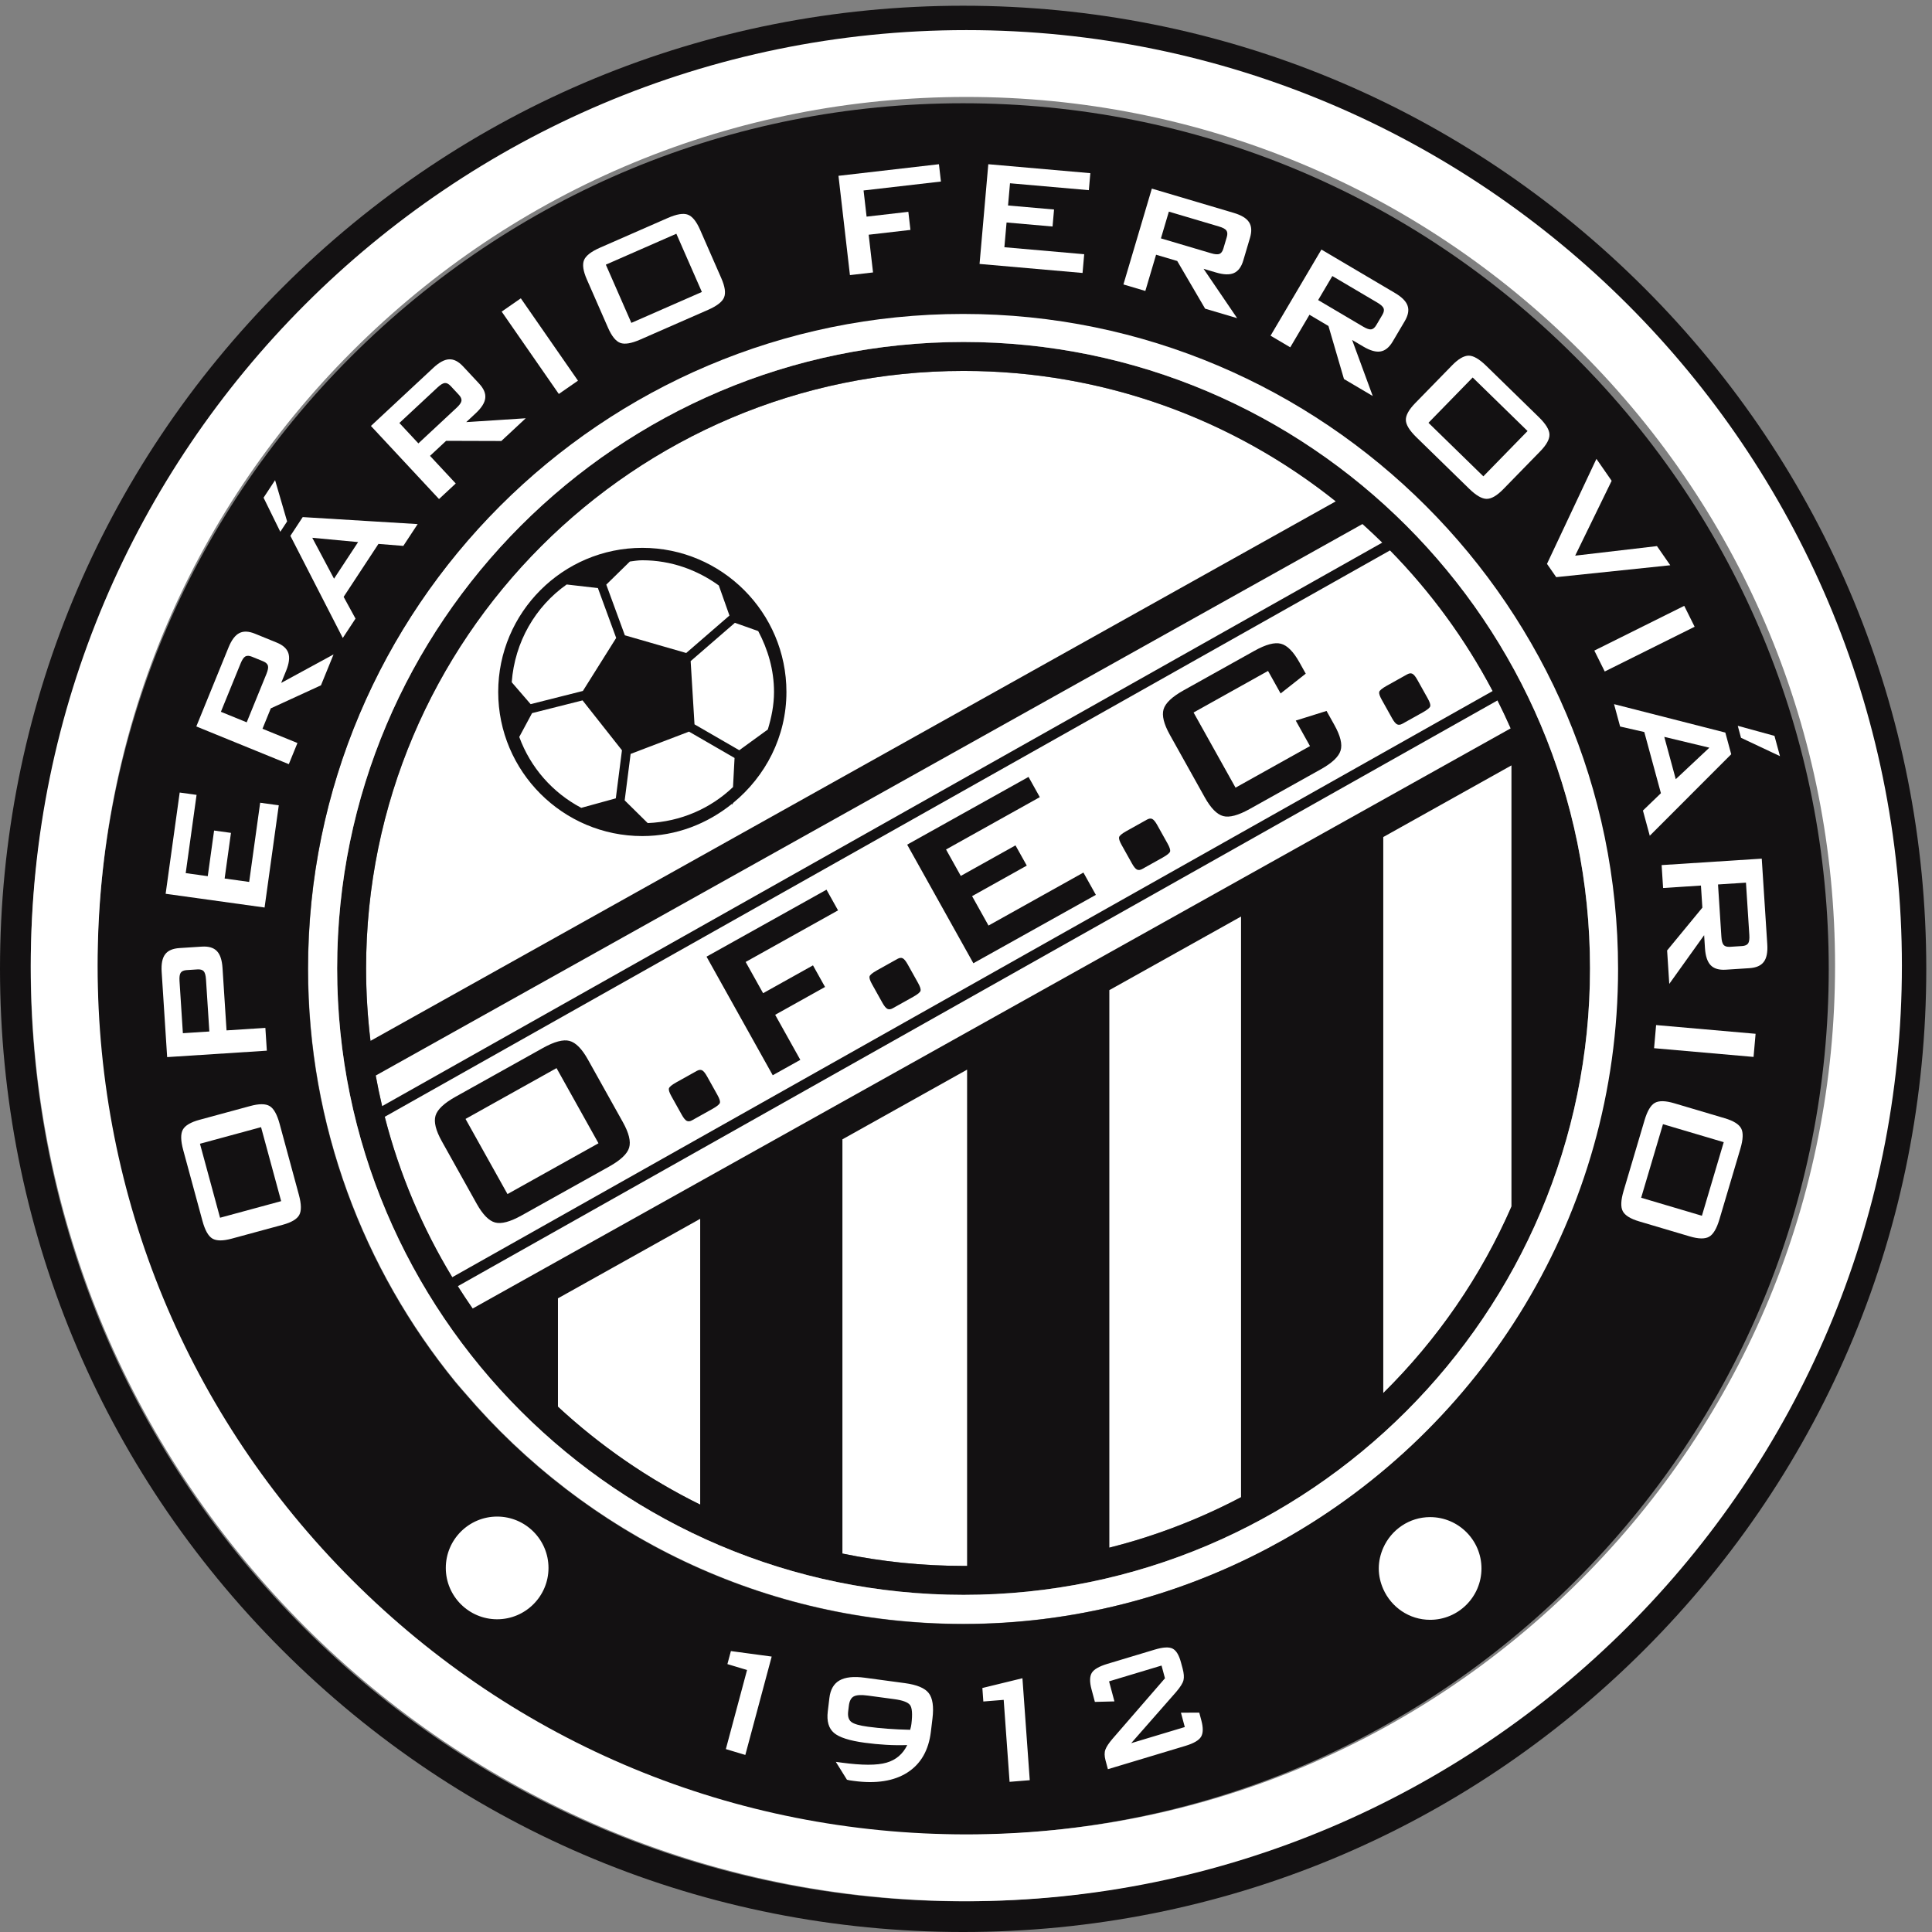
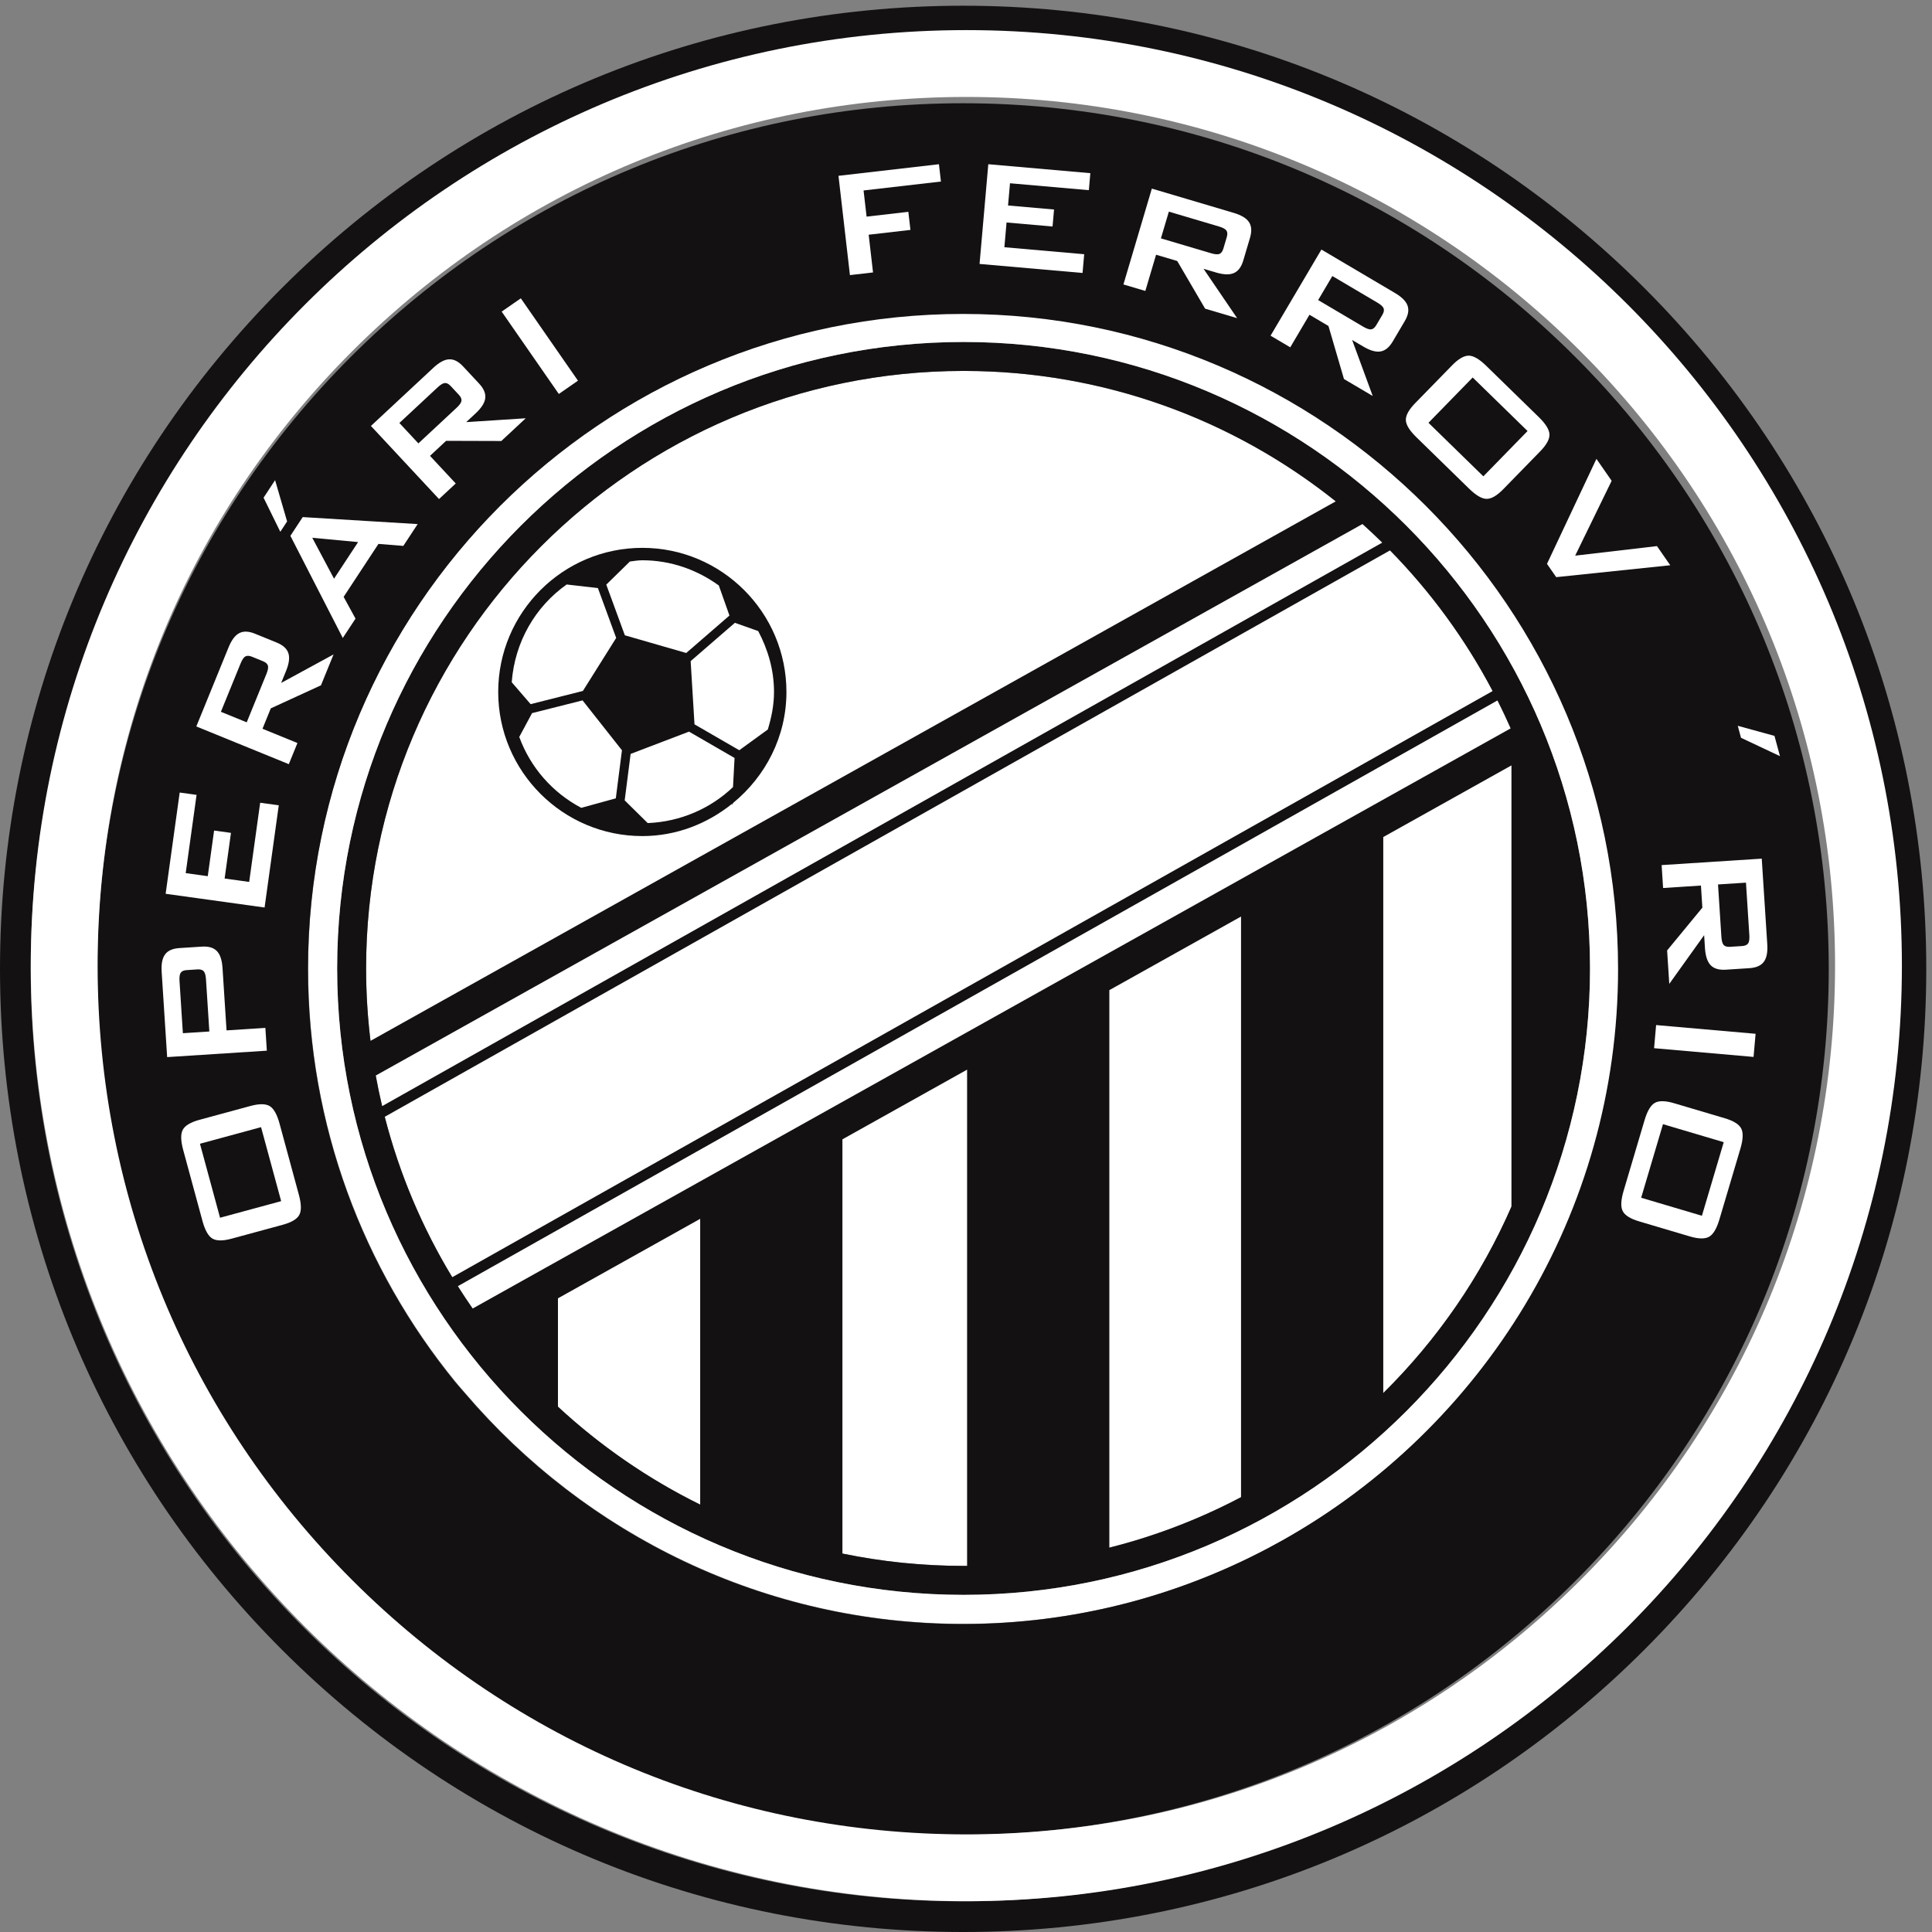
<svg xmlns="http://www.w3.org/2000/svg" xml:space="preserve" viewBox="0 0 2583.05 2583.05">
  <rect x="0" y="0" width="2583.05" height="2583.05" fill="#808080" stroke="none" />
  <path d="M9686.45 15692.7c-3311.84 0-6006.25-2694.4-6006.25-6006.25S6374.61 3680.2 9686.45 3680.2c600.55 0 1179.85 91 1727.45 255.8 38 11.4 75.7 23.4 113.4 35.5 2413.6 779.4 4165.4 3045.3 4165.4 5714.95 0 3311.85-2694.3 6006.25-6006.25 6006.25" style="fill:#fff;fill-opacity:1;fill-rule:nonzero;stroke:none" transform="matrix(.133 0 0 -.133 0 2583.053)" />
  <path d="M13905.3 5417.7v5589.4l14.3 8 1274.3 712.2v-4435c1.2 2.6 2.4 5.3 3.6 7.9-308.4-708.7-749.6-1346.8-1292.2-1882.5M11413.9 3936c-86.6-26-174.1-50-262.3-72.3v5604.33l4.7 2.67 1319.2 737.3V4371c-302-159-618.9-293.2-948.2-399.5-37.7-12.1-75.4-24.1-113.4-35.5m-2945.47-131.6v4164l1253.16 700.4.15.1V3680.5c-11.77 0-23.5-.3-35.29-.3-417.2 0-824.56 42.9-1218.02 124.2m1218.02 11888.3c1413.45 0 2714.15-491 3741.25-1311.1L3724.46 8958.2c-29 238.8-44.26 481.75-44.26 728.25 0 3311.85 2694.41 6006.25 6006.25 6006.25M3777.08 8609.5l9919.52 5544.3c67.7-60.8 133.9-123.2 198.8-186.9L3841.5 8302.1c-24.04 101.6-45.62 204-64.42 307.4m11227.72 3865.4-2424.1-1365.8-100.8-56.8-1969.8-1109.79-787.62-443.8-1533.79-864.21L7035.75 7985l-1431.72-806.7-1057.77-596c-300.32 495.5-531.05 1037.5-678.54 1612.6l10105.58 5693.8c408.8-416.8 757.3-892.8 1031.5-1413.8M5608.81 5280.8v1089.1l-12.79-7L7029.21 7164l9.41 5.2V4296.4c-524.15 258.5-1005.31 591.2-1429.81 984.4m7815.09 5833.9-939.1-524.9-1328.5-742.5-1434.71-801.9-1257.62-702.9-1434.76-801.9-1434.74-801.9-843.23-471.3c-51.24 73.7-100.9 148.6-148.87 224.7l1001.66 564.3 1431.72 806.7 1369.2 771.4 1317.53 742.37 1003.92 565.64 1753.5 987.89 317 178.7 2256.7 1271.4c46.5-92.3 90.6-186 132.5-280.9zm-3737.45 4869c-3472.33 0-6297.29-2824.9-6297.29-6297.25S6214.12 3389.1 9686.45 3389.1c3472.35 0 6297.25 2825 6297.25 6297.35s-2824.9 6297.25-6297.25 6297.25" style="fill:#131112;fill-opacity:1;fill-rule:nonzero;stroke:none" transform="matrix(.133 0 0 -.133 0 2583.053)" />
  <path d="M9686.45 3389.2c-3472.33 0-6297.29 2824.9-6297.29 6297.25s2824.96 6297.25 6297.29 6297.25c3472.35 0 6297.25-2824.9 6297.25-6297.25S13158.8 3389.2 9686.45 3389.2m0 12886c-3633.04 0-6588.76-2955.7-6588.76-6588.75 0-1574.25 556.45-3020.15 1481.03-4154.65 31.71-39 65.73-75.9 98.28-114.2 1209.46-1417.1 3004.74-2319.9 5009.45-2319.9 1104.65 0 2144.95 276.4 3060.35 758.9 51.2 27 101.9 54.6 152.4 82.9 2011.7 1129.1 3376.1 3280.5 3376.1 5746.95 0 3633.05-2955.8 6588.75-6588.85 6588.75" style="fill:#fff;fill-opacity:1;fill-rule:nonzero;stroke:none" transform="matrix(.133 0 0 -.133 0 2583.053)" />
  <path d="M11430.5 3490.95c-44.8-25.08-89.7-49.54-135.1-73.46-811.1-427.57-1732.98-672.5-2711.86-672.5-1776.45 0-3367.32 800.01-4439.07 2055.76-28.84 33.94-58.99 66.64-87.09 101.2-819.3 1005.32-1312.39 2286.59-1312.39 3681.59 0 3219.46 2619.17 5838.56 5838.55 5838.56 3219.36 0 5838.66-2619.1 5838.66-5838.56 0-2185.61-1209.1-4092.05-2991.7-5092.59m2609.4 10548.95c-1457.4 1457.4-3395.2 2260.1-5456.36 2260.1-2061.11 0-3998.88-802.7-5456.31-2260.1-1457.44-1457.5-2260.105-3395.2-2260.105-5456.36 0-2061.11 802.665-3998.92 2260.105-5456.35C4584.66 1669.75 6522.43 867.091 8583.54 867.091c2061.16 0 3998.96 802.659 5456.36 2260.099C15497.3 4584.62 16300 6522.43 16300 8583.54c0 2061.16-802.7 3998.86-2260.1 5456.36" style="fill:#131112;fill-opacity:1;fill-rule:nonzero;stroke:none" transform="matrix(.15 0 0 -.15 0 2583.053)" />
-   <path d="M14376.3 4170.7c-210.5 0-390.8-127.6-471-308.7-28.2-63.8-45.2-133.4-45.2-207.4 0-74.1 17-143.8 45.2-207.5 80.2-181.2 260.5-308.8 471-308.8 284.6 0 516.2 231.6 516.2 516.3 0 284.5-231.6 516.1-516.2 516.1M4997.57 4176.1c-284.61 0-516.19-231.6-516.19-516.3 0-284.5 231.58-516.1 516.19-516.1s516.19 231.6 516.19 516.1c0 284.7-231.58 516.3-516.19 516.3M7312.26 2693.1l197.47-59.4-213.07-795 195.66-58.8 265.06 988.9-410.04 55.2zM12076.4 2127.5l-20.8 77.7-184.2-.3 38.7-144.5-538.8-162.1 451 513.8c43.1 50.3 68.2 90.4 74.9 119.8 7 29.5 4.1 68.1-8.6 115.6l-16.9 62.7c-19.8 73.9-47.6 120-84 138.5q-54.45 27.75-179.7-9.9l-476-143.2c-83.4-25.1-136-55.6-157.4-91.5-21.1-35.8-22-90.6-2.2-164.4l33.9-126.5 196.5 5-54 201.6 527.7 158.8 34.3-128.1-528.9-610.2c-35.6-41.9-59.1-77.4-69.8-106.3-10.8-28.6-10.5-64.5 1.1-107.9l24-89.4L11916 1871c83.4 25.1 136 55.7 157.7 91.7s22.5 91 2.7 164.8M9875.21 2452.8l9.75-135.7 204.64 16.5 59.2-824 202.8 16.4-73.6 1025zM9162.06 2092.1c-.91-7.5-2.32-16.6-4.48-27-2.2-10.3-5.07-21.2-8.27-32.4-79.11 1.7-154.87 5.3-226.67 10.6-72.08 5.4-138.03 12.3-198.22 20.4-85.44 11.5-141.52 27.7-167.49 48.8-26.32 21.1-36.54 56-30.66 105.1l6.8 56.5c5.8 48.4 22.43 80 49.83 94.3 27.47 14.6 74.47 17.2 141.44 8.2l264.7-35.7c83.63-11.2 136.49-30.6 158.24-58.1 21.8-27.6 26.72-91 14.78-190.7m-65.61 409.7-402.93 54.3c-111.98 15.1-197.09 5.9-254.7-27.2-57.57-33.1-91.24-91.7-101.36-176l-16.32-136c-11.66-97.3 8.88-169.2 62.02-214.9 52.82-45.6 156.4-78.9 310.67-99.6 71.87-9.7 143.14-16.6 214.47-20.6 70.96-4.2 141.7-5.1 211.61-2.6-43.78-90.7-113.58-149.7-209.02-177.1-95.18-27.4-244.66-27.2-448.29.2l-60.48 8.2 111.72-179.5c8.18-2.4 17-4.6 26.21-6.1 9.21-1.6 23.43-3.5 41.92-6 224.3-30.2 403.85-2.3 538.97 83.9 135.46 86.4 214.29 223.5 236.81 411.5l15.97 133c14.24 118.7 1.8 203.4-37.55 254.2-39.06 50.7-119.09 84.1-239.72 100.3" style="fill:#fff;fill-opacity:1;fill-rule:nonzero;stroke:none" transform="matrix(.133 0 0 -.133 0 2583.053)" />
  <path d="m5766.66 15478.3-570.17 821.7-191.07-132.6 570.16-821.7z" style="fill:#fff;fill-opacity:1;fill-rule:nonzero;stroke:none" transform="matrix(.134 0 0 -.134 0 2583.053)" />
  <path d="m8657.5 16300-926.28-106.9 105.63-915.6 212.96 24.6-40.13 347.8 385.05 44.4-19.25 166.8-385.06-44.4-27.82 241.3 713.34 82.3z" style="fill:#fff;fill-opacity:1;fill-rule:nonzero;stroke:none" transform="matrix(.145 0 0 -.145 0 2583.053)" />
  <path d="m2802.37 11326.1-186.98 25.9-110.51-796.1-246.74 34.3 63.66 458.8-169.61 23.5-63.69-458.8-221.68 30.8 109.17 786.5-169.63 23.5-141.28-1017.8 994.66-138z" style="fill:#fff;fill-opacity:1;fill-rule:nonzero;stroke:none" transform="matrix(.133 0 0 -.133 0 2583.053)" />
-   <path d="m16199.9 12755.8-864.7-430.4 100.1-201.1 864.7 430.4z" style="fill:#fff;fill-opacity:1;fill-rule:nonzero;stroke:none" transform="matrix(.139 0 0 -.139 0 2583.053)" />
  <path d="m16170.3 13525-798.2-93.2 356 730.5-148.6 214.1-482.5-1024.8 90-129.6 1113 116.1z" style="fill:#fff;fill-opacity:1;fill-rule:nonzero;stroke:none" transform="matrix(.137 0 0 -.137 0 2583.053)" />
  <path d="m9032.05 15380.5 949.71-83.2 15.16 172.8-735.93 64.5 20.03 228.1 424.08-37.1 13.79 156.8-424.17 37.1 18.01 204.9 727.07-63.7 13.7 156.8-940.85 82.5z" style="fill:#fff;fill-opacity:1;fill-rule:nonzero;stroke:none" transform="matrix(.145 0 0 -.145 0 2583.053)" />
  <path d="m15357.5 8205.77 923.6-80.97 18.9 214.75-923.7 80.98z" style="fill:#fff;fill-opacity:1;fill-rule:nonzero;stroke:none" transform="matrix(.144 0 0 -.144 0 2583.053)" />
  <path d="m13393.2 15668.3-59.4-100.5c-14.6-24.8-31-38.4-49.3-41.1-18.1-2.3-43.9 6.3-77.6 26.2l-436.3 257.7 137.5 232.8 436.3-257.6c33.7-19.9 53.8-38.3 60.4-55.3 6.5-17.3 2.6-37.9-11.6-62.2m244 87.1c-14.5 43.1-55.3 84.2-121.9 123.5l-713.1 421.1-492.7-834.4 190.9-112.7 186.1 315.4 184-108.8 150.3-513.9 278.7-164.5-199.6 543 109-64.3c66.5-39.3 122.4-54.8 167.2-46.7 45 7.9 84 40.1 117.2 96.5l115.9 196.2c33.6 56.8 43 106.6 28 149.6" style="fill:#fff;fill-opacity:1;fill-rule:nonzero;stroke:none" transform="matrix(.138 0 0 -.138 0 2583.053)" />
  <path d="m4590.05 15322.3-384.25-358-191.01 205.1 384.24 357.9c29.66 27.7 53.8 42.2 72.66 43.8 19.11 1.4 38.49-8.5 58.41-29.8l82.47-88.6c20.35-21.8 29.01-42.1 26.28-61-2.94-18.7-19.14-41.8-48.8-69.4m192.44-54.8c58.6 54.6 90.5 105.6 95.6 152.4 5.32 47.1-15.22 95.4-61.42 145l-161 172.7c-46.63 50.1-93.28 74.1-140.41 71.8-47.11-1.8-99.96-30.2-158.6-84.8l-627.97-585 684.51-734.8 168.03 156.5-258.67 277.7 162.09 151 554.87-1.7 245.41 228.6-598.32-38.7zM2678.25 12646.5l-198.21-486.2-259.52 105.8 198.25 486.3c15.29 37.5 31.11 60.8 47.54 70.2 16.77 9.3 38.5 8.5 65.52-2.5l112.04-45.7c27.63-11.3 44.03-26 49.53-44.4 5.19-18.2.18-45.9-15.15-83.5m197.66 31.2c30.25 74.2 37.76 133.9 22.7 178.5-14.96 45-53.86 80.1-116.65 105.7l-218.66 89.2c-63.38 25.8-115.77 27.9-157.59 6.1-41.99-21.4-78.05-69.5-108.29-143.6l-323.97-794.8 929.89-379.1 86.7 212.6-351.4 143.3 83.6 205.2 504.25 231.6 126.6 310.5-526.64-286.5zM2886.2 14179.8l-120.86 414.8-115.82-176.2 168.27-342.7zM3599.84 13972.2l-242-368.1-218.7 411.3zm-680.7 62.8 526.72-1026.8 127.96 194.6-119.45 218.7 350.01 532.3 250.02-20 144.18 219.2-1155.58 70.4zM1838.37 9035.2l-33.76 524.02c-2.61 40.47 1.44 68.36 12.11 83.96 11.05 15.69 30.94 24.44 60.09 26.32l107.14 6.91c29.79 1.91 51.28-4.15 63.91-18.31 12.59-14.14 20.2-41.28 22.81-81.75l33.79-524.05zm829.28 53.4-390.35-25.1-40.43 627.25c-5.15 79.97-24.08 136.93-57.16 170.54-33.05 33.95-83.42 48.58-151.37 44.19l-224.03-14.44c-68.27-4.38-116.33-25.36-144.43-63.26-28.45-37.58-39.93-96.47-34.77-176.44l55.18-856.44 1002.15 64.6z" style="fill:#fff;fill-opacity:1;fill-rule:nonzero;stroke:none" transform="matrix(.133 0 0 -.133 0 2583.053)" />
-   <path d="m5986.64 15257.9-241.97 552.1 668.6 293.1 241.99-552.1zm651.34 883.6c-34.68 79.1-73.26 126.6-115.79 142.5-42.25 16-106.07 5.5-191.04-31.8l-641.32-281c-84.68-37.2-135.42-76.8-152.25-118.7-16.86-42-8.05-102.6 26.56-181.6l201.41-459.5c34.9-79.7 73.6-127.5 115.75-143.2 42.23-16 105.63-5.4 190.36 31.8l641.31 281.1c84.97 37.2 136.11 76.7 152.94 118.6 17.24 41.8 8.36 102.6-26.53 182.3z" style="fill:#fff;fill-opacity:1;fill-rule:nonzero;stroke:none" transform="matrix(.141 0 0 -.141 0 2583.053)" />
  <path d="m2212.11 7180.2-201.96 743.7 614.15 166.8 201.98-743.8zm598.64 944.3c-25.69 94.5-59 154-100.15 178.2-40.96 24.5-105.86 24.7-194.44.6l-511.17-138.8c-87.97-23.9-143.58-56.8-166.8-98.7-23.32-41.6-22.26-109.9 3.41-204.5l193.7-713.3c25.6-94.3 59.15-153.4 100.27-177.5 41.17-24.1 105.79-24.4 193.74-.5l511.18 138.8c88.59 24 144.5 57 167.5 98.6 23.32 41.6 22.03 109.5-3.54 203.7z" style="fill:#fff;fill-opacity:1;fill-rule:nonzero;stroke:none" transform="matrix(.133 0 0 -.133 0 2583.053)" />
  <path d="m11470 15847.2-32-107.9c-7.9-26.7-20-43.2-36.5-50-16.5-6.5-42.6-4.4-78.7 6.4l-468.7 138.9 74.2 250.1 468.6-139c36.2-10.7 59.2-23.2 69.4-37.5 10.1-14.7 11.4-34.9 3.7-61m65.1 225.7-765.9 227.1-265.7-896.1 204.9-60.8 100.4 338.7 197.7-58.6 260.8-445.8 299.3-88.7-313.8 461.4 117-34.6c71.5-21.2 127.4-22.7 167.4-4.7 40.2 18 69.3 57.3 87.1 117.8l62.5 210.7c18.1 61.1 15.3 109.8-8.8 146.5-23.7 37-71.4 65.9-142.9 87.1" style="fill:#fff;fill-opacity:1;fill-rule:nonzero;stroke:none" transform="matrix(.143 0 0 -.143 0 2583.053)" />
  <path d="m14911.4 14633.1-551.7 538.2 444.4 455.5 551.7-538.2zm664.6 420.6c-1.1 47.7-36.7 106-106.8 174.4l-529.1 516.2c-69.9 68.2-128.8 102.1-176.5 102-47.7-.2-103.5-32.7-167.1-98l-370-379.1c-64-65.7-95.5-122.5-94.2-170 1.1-47.7 36.6-105.5 106.5-173.6l529.1-516.3c70.1-68.4 129.1-102.8 176.8-102.6 47.6-.4 103.7 32.4 167.8 98.1l369.9 379.2c63.6 65.2 94.8 121.8 93.6 169.7" style="fill:#fff;fill-opacity:1;fill-rule:nonzero;stroke:none" transform="matrix(.133 0 0 -.133 0 2583.053)" />
  <path d="M16118.7 9115.35c-10.2-14.43-28.5-22.46-55.3-24.22l-111.3-7.15c-27.5-1.76-47 3.85-58.9 16.85-11.6 13.05-18.6 38.05-21 75.32l-31.1 482.81 257.7 16.62 31-482.82c2.4-37.29-1.3-62.98-11.1-77.41m125.6 781.64-923.2-59.51 13.6-211.15 348.9 22.51 13.1-203.72-325-394.66 19.9-308.35 321.5 449.25 7.7-120.5c4.8-73.66 22.6-126.11 53-157.1 30.5-31.26 76.9-44.74 139.1-40.72l217.2 13.98c62.9 4.06 107.2 23.38 133 58.3 26.3 34.61 36.9 88.89 32.1 162.57z" style="fill:#fff;fill-opacity:1;fill-rule:nonzero;stroke:none" transform="matrix(.145 0 0 -.145 0 2583.053)" />
  <path d="m15912.1 6696.6-568 168.4 204 687.81 568-168.39zm213.9 911.59-472.8 140.19c-81.9 24.3-142.3 25.51-180.8 3.82-38.8-21.5-71-75.87-96.8-162.99l-195.6-659.8c-26-87.41-28.7-150.8-7.9-190.08 20.5-39.37 71.7-71.3 153.7-95.6l472.7-140.19c81.3-24.1 141.4-25.22 180.4-3.35 38.8 21.51 71.4 76.15 97.2 163.55l195.7 659.71c25.8 87.12 28.2 150.33 7.4 189.61-20.8 39.19-71.9 71.03-153.2 95.13" style="fill:#fff;fill-opacity:1;fill-rule:nonzero;stroke:none" transform="matrix(.143 0 0 -.143 0 2583.053)" />
  <path d="m16300 10767.7-50.5 185.8-336.1 92.2 29.7-109.8z" style="fill:#fff;fill-opacity:1;fill-rule:nonzero;stroke:none" transform="matrix(.146 0 0 -.146 0 2583.053)" />
-   <path d="m16094.2 11150.8-316.3-296.6-108.1 398.4zm-456.1-428.7-169.3-163.2 64.4-237.3 766.8 767.6-55.4 203.9-1047.8 267.6 57.2-210.6 227.6-51.9z" style="fill:#fff;fill-opacity:1;fill-rule:nonzero;stroke:none" transform="matrix(.142 0 0 -.142 0 2583.053)" />
-   <path d="M4440.94 7949.7c-60.4 108.2-81.27 193.6-62.99 255.8 18.31 62.2 85.28 125.9 201.2 190.6L5456.7 8886c116.28 64.9 206 88.7 268.57 71.6 62.96-16.9 124.64-79.4 185.04-187.6l351.02-628.8c60.83-109 81.91-194.7 63.01-256.7-18.29-62.3-85.87-125.8-202.17-190.7l-877.53-489.9c-115.9-64.7-205.03-88.6-267.61-71.6-62.35 16.7-124.25 79.7-185.08 188.6zm660.51-531.7 914.88 510.7-421.73 755.5-914.9-510.8zM6962.7 8632.7l41.97 23.5c20.01 11.1 37.49 13.3 52.4 6.5 14.75-7.4 31.47-27.4 49.95-60.5l104.68-187.6c20.22-36.1 28.69-62.2 25.64-77.5-3.44-15.6-28.15-36.5-74.74-62.5l-206.02-115c-20.01-11.2-37.69-12.9-52.83-5.7-14.75 7.4-31.67 27.7-50.15 60.8l-104.69 187.6c-19.78 35.4-28.05 61.1-24.99 76.4 3.44 15.6 28.14 36.4 74.73 62.5zm805.2-20.2-665.48 1192.15 1206 673.25 116.05-207.9-928.75-518.5 175.41-314.22 501.35 279.87 121.23-217.17-501.35-279.88 252.77-452.8zm1211.7 1146.14 41.97 23.43c20.02 11.18 37.49 13.35 52.41 6.52 14.77-7.42 31.46-27.38 49.94-60.51l104.69-187.52c20.21-36.19 28.69-62.25 25.63-77.6-3.42-15.56-28.13-36.41-74.73-62.43l-206.02-115.03c-20-11.1-37.69-12.9-52.83-5.7-14.75 7.4-31.67 27.7-50.15 60.8l-104.67 187.59c-19.8 35.41-28.08 61.09-25 76.44 3.42 15.56 28.15 36.42 74.73 62.44zm805.2-20.21-665.47 1192.17 1219.87 680.9 113.5-203.3-942.63-526.2 148.31-265.7 549.82 307 113.5-203.3-549.83-307 165.08-295.7 954.15 532.6 125.1-224.1zM11488.2 11159l42 23.5c20 11.1 37.5 13.3 52.4 6.5 14.8-7.4 31.5-27.4 50-60.5l104.7-187.5c20.1-36.2 28.6-62.3 25.6-77.6-3.4-15.6-28.1-36.4-74.8-62.5l-206-115c-20-11.1-37.7-12.9-52.8-5.7-14.8 7.4-31.7 27.8-50.1 60.9l-104.7 187.5c-19.8 35.4-28.1 61.1-25 76.4 3.4 15.6 28.1 36.5 74.7 62.5zm1258.8 1517.9-748.6-417.9 421.8-755.5 748.5 417.9-143.1 256.4 309.4 97 78.7-140.9c60.8-109 81.9-194.7 62.6-256.9-18.6-62.5-85.4-125.6-200.6-189.8l-712.3-397.7c-115.9-64.7-205.1-88.7-267.6-71.6-62.4 16.7-124.3 79.6-185.1 188.6l-351 628.8c-60.2 107.8-81.3 193.5-63 255.8 18.3 62.2 85.3 125.9 201.2 190.6l712.4 397.6c115.1 64.3 204 87.7 267 70.8 63.3-16.7 125.2-79.6 185.4-187.4l63.2-113.2-252.5-199.1zm1356.2-58.1 41.9 23.4c20 11.2 37.5 13.4 52.4 6.5 14.8-7.4 31.5-27.3 50-60.5l104.7-187.5c20.1-36.2 28.7-62.3 25.6-77.6-3.4-15.5-28.2-36.4-74.7-62.4l-206-115c-20.1-11.2-37.8-13-52.9-5.8-14.7 7.4-31.7 27.8-50.2 60.9l-104.6 187.5c-19.8 35.5-28.1 61.1-25 76.5 3.4 15.5 28.1 36.4 74.7 62.4z" style="fill:#131112;fill-opacity:1;fill-rule:nonzero;stroke:none" transform="matrix(.133 0 0 -.133 0 2583.053)" />
  <path d="M8150 259.652C3799.25 259.652 259.675 3799.26 259.675 8150c0 4350.7 3539.575 7890.3 7890.325 7890.3 4350.7 0 7890.3-3539.6 7890.3-7890.3 0-4350.74-3539.6-7890.348-7890.3-7890.348M13912.9 13912.9c-1539.3 1539.3-3586 2387.1-5762.9 2387.1-2176.95 0-4223.58-847.8-5762.91-2387.1C847.751 12373.6 0 10326.9 0 8150c0-2176.95 847.751-4223.61 2387.09-5762.92C3926.42 847.777 5973.05 0 8150 0c2176.9 0 4223.6 847.777 5762.9 2387.08C15452.2 3926.39 16300 5973.05 16300 8150c0 2176.9-847.8 4223.6-2387.1 5762.9" style="fill:#131112;fill-opacity:1;fill-rule:nonzero;stroke:none" transform="matrix(.158 0 0 -.158 0 2583.053)" />
  <path d="M7780.78 12465.5c0-132.2-25.77-257.2-62.38-377.4l-286.83-208.4-450.1 260.3-38.69 635.4 444.86 385.3 234.33-83.2c97.23-183.9 158.81-389.5 158.81-612m-412.13-956.1c-225.05-214.6-525.29-348.3-857.51-362l-231.52 228.3 59.69 467 587.03 224 457.76-264.7zm-1178.21-113.3-347.32-95.6c-287.69 152-510.29 404-623.35 712.8l128.83 239.4 507.57 128.1 396-501.6zm-494.13 2149.8 314.1-36.2 183.75-501.1-334.71-533-525.3-132.6-189.99 220.2c30.18 405.9 238.1 761 552.15 982.7m635.37 230.8c41.45 5.4 82.32 12.6 125.22 12.6 288.4 0 551.76-96.6 769.04-253.3l106.98-302.3-434.8-376.5-616.75 177.9-186.73 509.4zm125.24 137.5c-798.84 0-1448.71-649.9-1448.71-1448.7 0-798.9 649.87-1448.7 1448.71-1448.7 343.07 0 654.43 124.8 902.88 324.9l-.61-11.8 10.75 20.1c324.19 266 535.67 664.4 535.67 1115.5 0 798.8-649.9 1448.7-1448.69 1448.7" style="fill:#131112;fill-opacity:1;fill-rule:nonzero;stroke:none" transform="matrix(.133 0 0 -.133 0 2583.053)" />
  <path d="M13546.6 3017.3c-1406.3-1406.22-3276-2180.678-5264.67-2180.678-1988.69 0-3858.37 774.458-5264.59 2180.678C1611.11 4423.52 836.655 6293.24 836.655 8281.93c0 1988.67 774.455 3858.37 2180.685 5264.57 1406.22 1406.3 3275.9 2180.7 5264.59 2180.7 1988.67 0 3858.37-774.4 5264.67-2180.7 1406.2-1406.2 2180.6-3275.9 2180.6-5264.57 0-1988.69-774.4-3858.41-2180.6-5264.63M8281.93 16300c-4421.18 0-8018.052-3596.9-8018.052-8018.07S3860.75 263.855 8281.93 263.855c4421.17 0 8018.07 3596.905 8018.07 8018.075S12703.1 16300 8281.93 16300" style="fill:#fff;fill-opacity:1;fill-rule:nonzero;stroke:none" transform="matrix(.156 0 0 -.156 0 2583.053)" />
</svg>